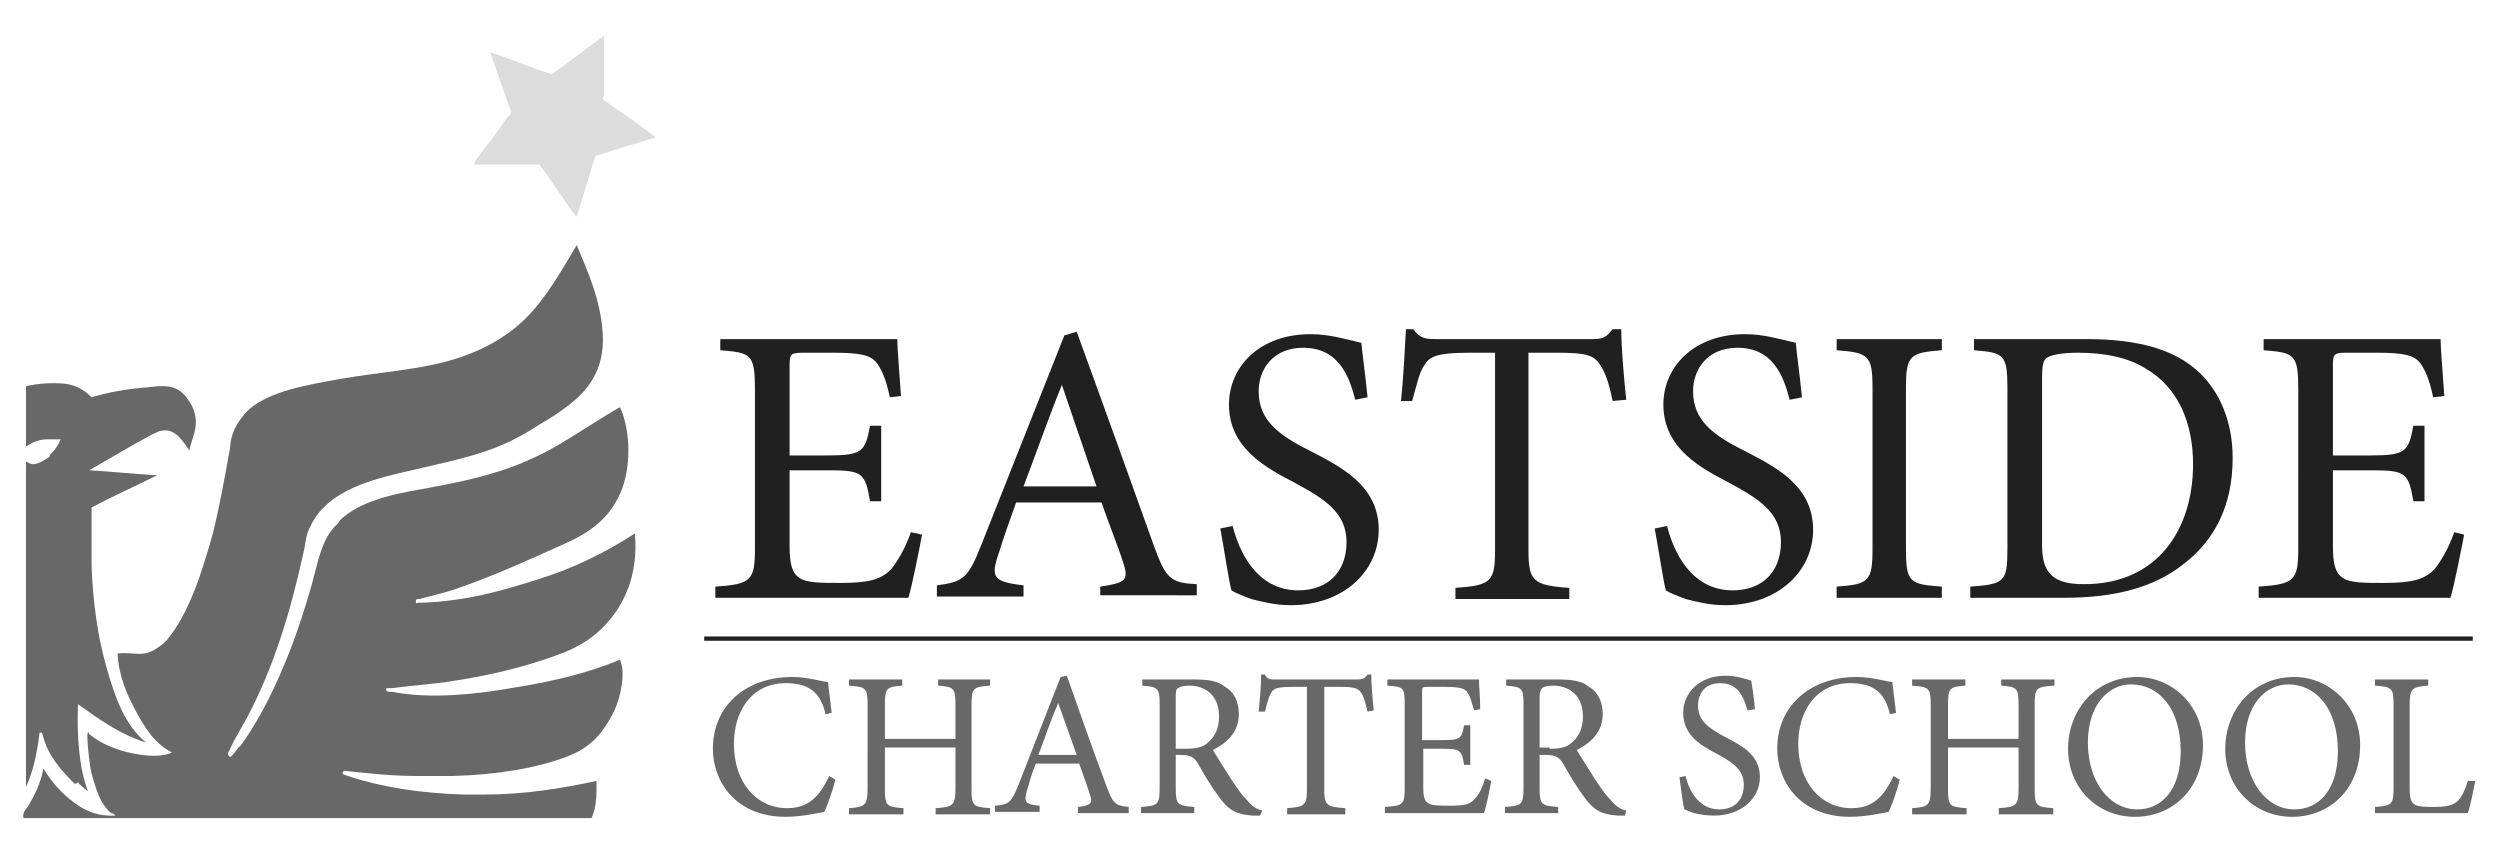
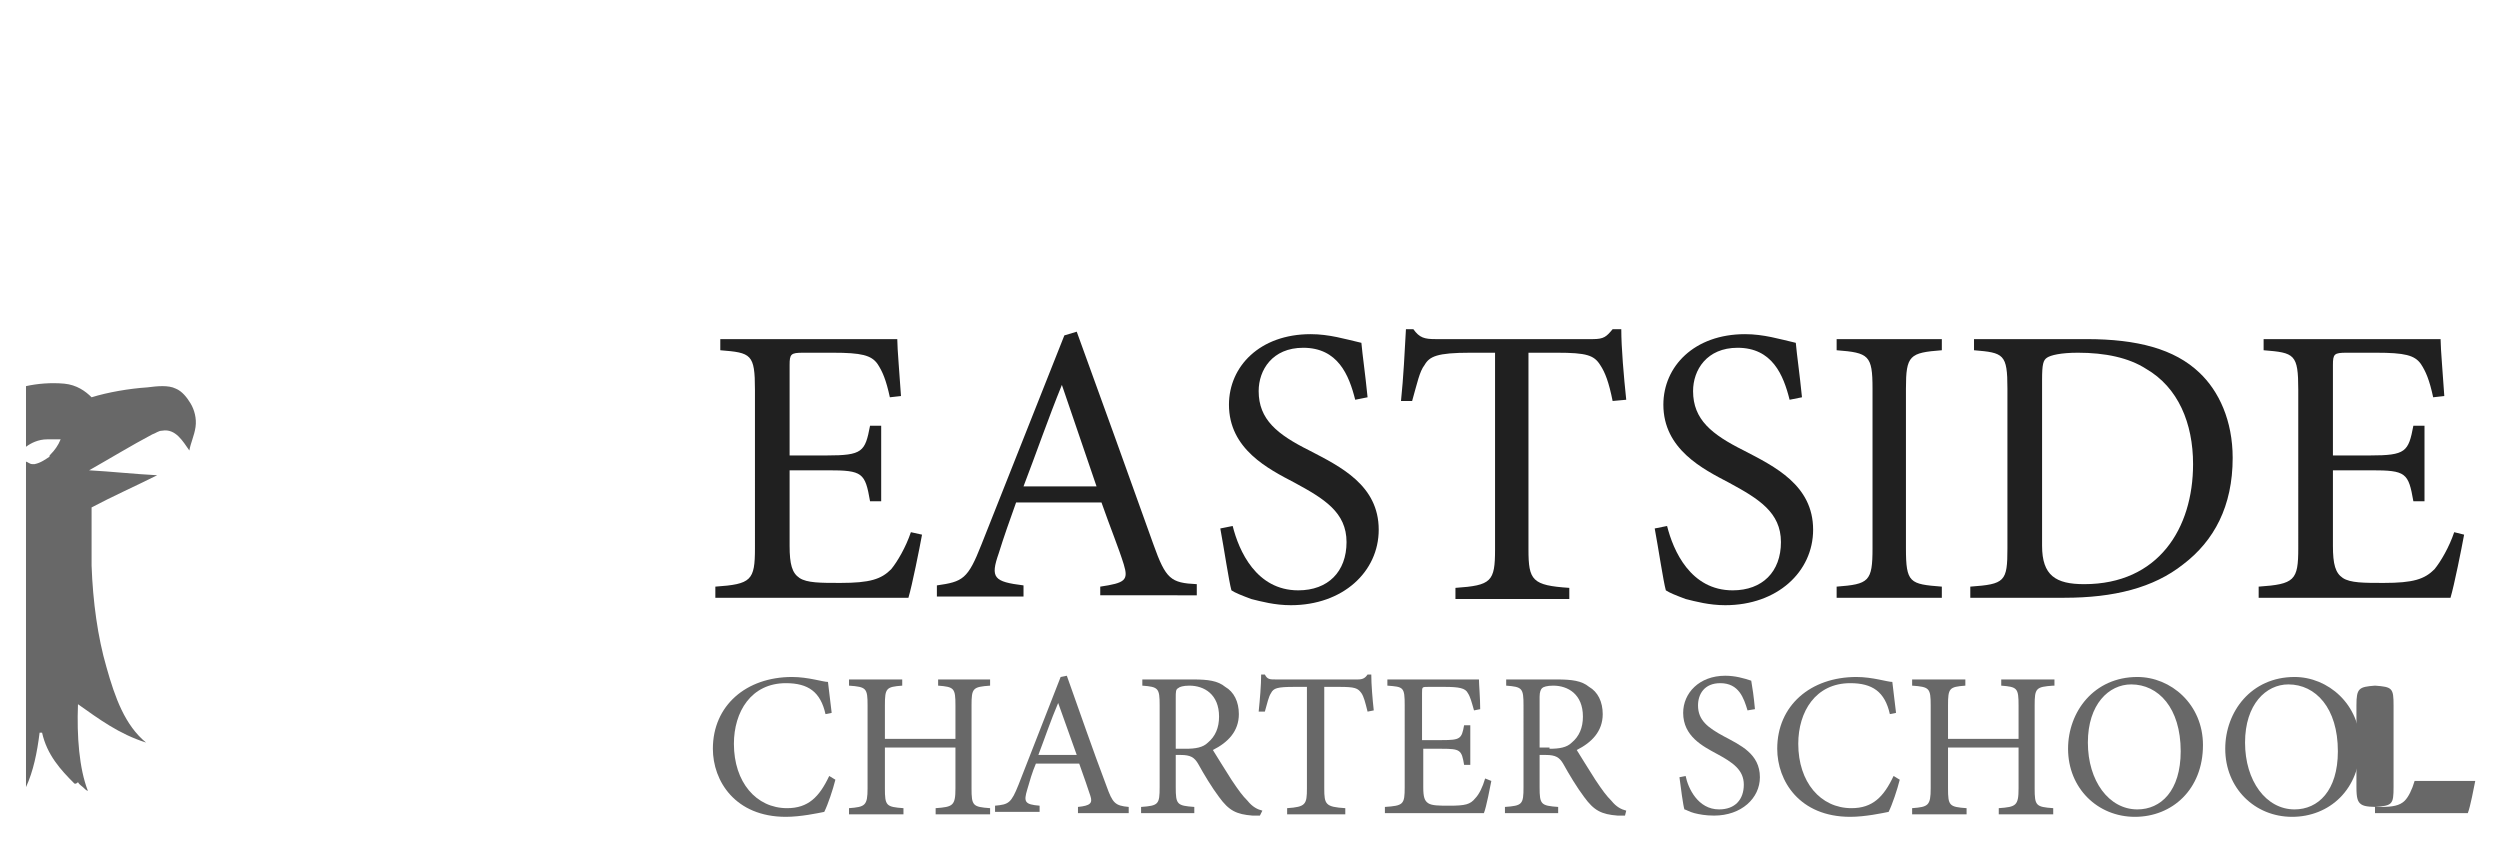
<svg xmlns="http://www.w3.org/2000/svg" version="1.1" id="Layer_1" x="0px" y="0px" viewBox="0 0 202 69.2" style="enable-background:new 0 0 202 69.2;" xml:space="preserve">
  <g>
    <g>
      <path style="fill:#202020;" d="M74.5,43.2c-0.2,1.1-0.8,4.1-1.1,5.1H57.8v-0.9c2.9-0.2,3.2-0.5,3.2-3.1V31.5c0-2.9-0.3-3-2.8-3.2    v-0.9h14.3c0,0.8,0.2,3,0.3,4.6l-0.9,0.1c-0.3-1.4-0.6-2.1-1-2.7c-0.5-0.7-1.3-0.9-3.6-0.9h-2.4c-1,0-1.1,0.1-1.1,1v7.3h3    c2.9,0,3.1-0.3,3.5-2.4h0.9v6.1h-0.9c-0.4-2.3-0.6-2.5-3.4-2.5h-3.1v6.1c0,1.5,0.2,2.2,0.8,2.6c0.6,0.4,1.7,0.4,3.3,0.4    c2.4,0,3.3-0.3,4.1-1.1c0.5-0.6,1.2-1.8,1.6-3L74.5,43.2z" />
      <path style="fill:#202020;" d="M88.9,48.3v-0.9c2-0.3,2.3-0.5,1.9-1.8c-0.4-1.3-1.1-3-1.8-5h-6.9c-0.5,1.4-1,2.8-1.4,4.1    c-0.7,2-0.4,2.3,2,2.6v0.9h-7v-0.9c2.1-0.3,2.5-0.5,3.6-3.3l6.7-16.9l1-0.3c2,5.5,4.2,11.6,6.2,17.2c1,2.8,1.4,3.1,3.5,3.2v0.9    H88.9z M85.8,31.1L85.8,31.1c-1.1,2.7-2.1,5.6-3.1,8.2h5.9L85.8,31.1z" />
      <path style="fill:#202020;" d="M109.5,32.3c-0.5-2-1.4-4.2-4.2-4.2c-2.5,0-3.6,1.8-3.6,3.5c0,2.3,1.5,3.5,4.1,4.8    c2.5,1.3,5.6,2.8,5.6,6.4c0,3.4-2.9,6.1-7.1,6.1c-1.3,0-2.4-0.3-3.2-0.5c-0.8-0.3-1.3-0.5-1.6-0.7c-0.2-0.7-0.6-3.4-0.9-5l1-0.2    c0.5,2,1.9,5.2,5.3,5.2c2.4,0,3.9-1.5,3.9-3.9c0-2.4-1.8-3.5-4.2-4.8c-2.1-1.1-5.3-2.7-5.3-6.3c0-3.1,2.5-5.7,6.6-5.7    c1.5,0,2.8,0.4,4.1,0.7c0.1,1.1,0.3,2.4,0.5,4.4L109.5,32.3z" />
      <path style="fill:#202020;" d="M130.3,32.4c-0.3-1.5-0.6-2.3-1-2.9c-0.5-0.8-1.1-1-3.5-1h-2.3v15.9c0,2.5,0.3,2.9,3.3,3.1v0.9    h-9.2v-0.9c2.9-0.2,3.2-0.5,3.2-3.1V28.5h-2c-2.7,0-3.3,0.3-3.7,1c-0.4,0.5-0.6,1.5-1,2.9h-0.9c0.2-1.9,0.3-4,0.4-5.8h0.6    c0.5,0.7,0.9,0.8,1.8,0.8h12.7c0.9,0,1.1-0.2,1.6-0.8h0.7c0,1.5,0.2,3.8,0.4,5.7L130.3,32.4z" />
      <path style="fill:#202020;" d="M144.6,32.3c-0.5-2-1.4-4.2-4.2-4.2c-2.5,0-3.6,1.8-3.6,3.5c0,2.3,1.5,3.5,4.1,4.8    c2.5,1.3,5.6,2.8,5.6,6.4c0,3.4-2.9,6.1-7.1,6.1c-1.3,0-2.4-0.3-3.2-0.5c-0.8-0.3-1.3-0.5-1.6-0.7c-0.2-0.7-0.6-3.4-0.9-5l1-0.2    c0.5,2,1.9,5.2,5.3,5.2c2.4,0,3.9-1.5,3.9-3.9c0-2.4-1.8-3.5-4.2-4.8c-2.1-1.1-5.3-2.7-5.3-6.3c0-3.1,2.5-5.7,6.6-5.7    c1.5,0,2.8,0.4,4.1,0.7c0.1,1.1,0.3,2.4,0.5,4.4L144.6,32.3z" />
      <path style="fill:#202020;" d="M148.4,48.3v-0.9c2.6-0.2,2.9-0.4,2.9-3.1V31.4c0-2.7-0.3-2.9-2.9-3.1v-0.9h8.5v0.9    c-2.6,0.2-2.9,0.4-2.9,3.1v12.9c0,2.8,0.3,2.9,2.9,3.1v0.9H148.4z" />
      <path style="fill:#202020;" d="M168.6,27.4c4.1,0,7.1,0.8,9.1,2.7c1.6,1.5,2.7,3.9,2.7,6.9c0,3.9-1.5,6.7-4,8.6    c-2.4,1.9-5.6,2.7-9.6,2.7h-7.6v-0.9c2.8-0.2,3-0.4,3-3.1V31.4c0-2.8-0.3-2.9-2.7-3.1v-0.9H168.6z M165,44.1    c0,2.4,1.1,3.1,3.4,3.1c6,0,8.8-4.5,8.8-9.7c0-3.3-1.2-6.2-3.8-7.7c-1.4-0.9-3.3-1.3-5.5-1.3c-1.4,0-2.2,0.2-2.5,0.4    c-0.3,0.2-0.4,0.5-0.4,1.8V44.1z" />
      <path style="fill:#202020;" d="M199.1,43.2c-0.2,1.1-0.8,4.1-1.1,5.1h-15.5v-0.9c2.9-0.2,3.2-0.5,3.2-3.1V31.5    c0-2.9-0.3-3-2.8-3.2v-0.9h14.3c0,0.8,0.2,3,0.3,4.6l-0.9,0.1c-0.3-1.4-0.6-2.1-1-2.7c-0.5-0.7-1.3-0.9-3.6-0.9h-2.4    c-1,0-1.1,0.1-1.1,1v7.3h3c2.9,0,3.1-0.3,3.5-2.4h0.9v6.1h-0.9c-0.4-2.3-0.6-2.5-3.4-2.5h-3.1v6.1c0,1.5,0.2,2.2,0.8,2.6    c0.6,0.4,1.7,0.4,3.3,0.4c2.4,0,3.3-0.3,4.1-1.1c0.5-0.6,1.2-1.8,1.6-3L199.1,43.2z" />
    </g>
    <g>
      <path style="fill:#686868;" d="M67.5,63c-0.2,0.8-0.6,2-0.9,2.6c-0.5,0.1-1.9,0.4-3.1,0.4c-4.1,0-5.9-2.9-5.9-5.5    c0-3.5,2.7-5.8,6.4-5.8c1.3,0,2.5,0.4,2.9,0.4c0.1,0.9,0.2,1.6,0.3,2.5l-0.5,0.1c-0.4-1.8-1.4-2.5-3.2-2.5c-2.8,0-4.2,2.3-4.2,4.9    c0,3.1,1.8,5.2,4.3,5.2c1.7,0,2.6-0.9,3.4-2.6L67.5,63z" />
      <path style="fill:#686868;" d="M80,55.4c-1.4,0.1-1.5,0.2-1.5,1.6v6.7c0,1.4,0.1,1.5,1.5,1.6v0.5h-4.4v-0.5    c1.4-0.1,1.6-0.2,1.6-1.6v-3.3h-5.7v3.3c0,1.4,0.1,1.5,1.5,1.6v0.5h-4.4v-0.5c1.3-0.1,1.5-0.2,1.5-1.6V57c0-1.4-0.1-1.5-1.5-1.6    v-0.5h4.3v0.5c-1.3,0.1-1.4,0.2-1.4,1.6v2.7h5.7V57c0-1.4-0.1-1.5-1.4-1.6v-0.5H80V55.4z" />
      <path style="fill:#686868;" d="M87.1,65.7v-0.5c1-0.1,1.2-0.3,1-0.9c-0.2-0.6-0.5-1.5-0.9-2.6h-3.5c-0.3,0.7-0.5,1.4-0.7,2.1    c-0.3,1-0.2,1.2,1,1.3v0.5h-3.6v-0.5c1.1-0.1,1.3-0.2,1.9-1.7l3.4-8.7l0.5-0.1c1,2.8,2.1,6,3.2,8.9c0.5,1.4,0.7,1.6,1.8,1.7v0.5    H87.1z M85.5,56.8L85.5,56.8c-0.6,1.4-1.1,2.9-1.6,4.2h3.1L85.5,56.8z" />
      <path style="fill:#686868;" d="M101.8,65.9c-0.2,0-0.4,0-0.6,0c-1.3-0.1-1.9-0.4-2.7-1.5c-0.6-0.8-1.2-1.8-1.7-2.7    c-0.3-0.5-0.6-0.7-1.4-0.7H95v2.6c0,1.4,0.1,1.5,1.5,1.6v0.5h-4.3v-0.5c1.4-0.1,1.5-0.2,1.5-1.6V57c0-1.4-0.1-1.5-1.4-1.6v-0.5    h4.1c1.2,0,2,0.1,2.6,0.6c0.7,0.4,1.1,1.2,1.1,2.2c0,1.4-0.9,2.3-2.1,2.9c0.3,0.5,1,1.6,1.5,2.4c0.6,0.9,0.9,1.3,1.3,1.7    c0.4,0.5,0.8,0.7,1.2,0.8L101.8,65.9z M95.8,60.5c0.8,0,1.4-0.1,1.8-0.5c0.6-0.5,0.9-1.2,0.9-2.1c0-1.8-1.2-2.5-2.4-2.5    c-0.5,0-0.8,0.1-0.9,0.2C95,55.7,95,55.9,95,56.4v4.1H95.8z" />
      <path style="fill:#686868;" d="M110.5,57.5c-0.2-0.8-0.3-1.2-0.5-1.5c-0.3-0.4-0.5-0.5-1.8-0.5h-1.2v8.2c0,1.3,0.1,1.5,1.7,1.6    v0.5H104v-0.5c1.5-0.1,1.6-0.3,1.6-1.6v-8.2h-1c-1.4,0-1.7,0.1-1.9,0.5c-0.2,0.3-0.3,0.8-0.5,1.5h-0.5c0.1-1,0.2-2.1,0.2-3h0.3    c0.2,0.4,0.4,0.4,0.9,0.4h6.6c0.4,0,0.6-0.1,0.8-0.4h0.3c0,0.8,0.1,2,0.2,2.9L110.5,57.5z" />
      <path style="fill:#686868;" d="M120.5,63.1c-0.1,0.5-0.4,2.1-0.6,2.6h-8v-0.5c1.5-0.1,1.6-0.2,1.6-1.6V57c0-1.5-0.1-1.5-1.4-1.6    v-0.5h7.4c0,0.4,0.1,1.5,0.1,2.4l-0.5,0.1c-0.2-0.7-0.3-1.1-0.5-1.4c-0.2-0.4-0.7-0.5-1.9-0.5h-1.3c-0.5,0-0.5,0-0.5,0.5v3.8h1.6    c1.5,0,1.6-0.1,1.8-1.2h0.5v3.2h-0.5c-0.2-1.2-0.3-1.3-1.8-1.3H115v3.1c0,0.8,0.1,1.1,0.4,1.3c0.3,0.2,0.9,0.2,1.7,0.2    c1.3,0,1.7-0.1,2.1-0.6c0.3-0.3,0.6-0.9,0.8-1.6L120.5,63.1z" />
      <path style="fill:#686868;" d="M131.3,65.9c-0.2,0-0.4,0-0.6,0c-1.3-0.1-1.9-0.4-2.7-1.5c-0.6-0.8-1.2-1.8-1.7-2.7    c-0.3-0.5-0.6-0.7-1.4-0.7h-0.5v2.6c0,1.4,0.1,1.5,1.5,1.6v0.5h-4.3v-0.5c1.4-0.1,1.5-0.2,1.5-1.6V57c0-1.4-0.1-1.5-1.4-1.6v-0.5    h4.1c1.2,0,2,0.1,2.6,0.6c0.7,0.4,1.1,1.2,1.1,2.2c0,1.4-0.9,2.3-2.1,2.9c0.3,0.5,1,1.6,1.5,2.4c0.6,0.9,0.9,1.3,1.3,1.7    c0.4,0.5,0.8,0.7,1.2,0.8L131.3,65.9z M125.2,60.5c0.8,0,1.4-0.1,1.8-0.5c0.6-0.5,0.9-1.2,0.9-2.1c0-1.8-1.2-2.5-2.4-2.5    c-0.5,0-0.8,0.1-0.9,0.2c-0.1,0.1-0.2,0.3-0.2,0.7v4.1H125.2z" />
      <path style="fill:#686868;" d="M141.2,57.4c-0.3-1-0.7-2.2-2.2-2.2c-1.3,0-1.8,0.9-1.8,1.8c0,1.2,0.8,1.8,2.1,2.5    c1.3,0.7,2.9,1.4,2.9,3.3c0,1.7-1.5,3.1-3.7,3.1c-0.7,0-1.2-0.1-1.6-0.2c-0.4-0.1-0.7-0.3-0.8-0.3c-0.1-0.3-0.3-1.8-0.4-2.6    l0.5-0.1c0.2,1,1,2.7,2.7,2.7c1.3,0,2-0.8,2-2c0-1.2-0.9-1.8-2.2-2.5c-1.1-0.6-2.7-1.4-2.7-3.3c0-1.6,1.3-3,3.4-3    c0.8,0,1.5,0.2,2.1,0.4c0.1,0.6,0.2,1.2,0.3,2.3L141.2,57.4z" />
      <path style="fill:#686868;" d="M153.5,63c-0.2,0.8-0.6,2-0.9,2.6c-0.5,0.1-1.9,0.4-3.1,0.4c-4.1,0-5.9-2.9-5.9-5.5    c0-3.5,2.7-5.8,6.4-5.8c1.3,0,2.5,0.4,2.9,0.4c0.1,0.9,0.2,1.6,0.3,2.5l-0.5,0.1c-0.4-1.8-1.4-2.5-3.2-2.5c-2.8,0-4.2,2.3-4.2,4.9    c0,3.1,1.8,5.2,4.3,5.2c1.7,0,2.6-0.9,3.4-2.6L153.5,63z" />
      <path style="fill:#686868;" d="M165.9,55.4c-1.4,0.1-1.5,0.2-1.5,1.6v6.7c0,1.4,0.1,1.5,1.5,1.6v0.5h-4.4v-0.5    c1.4-0.1,1.6-0.2,1.6-1.6v-3.3h-5.7v3.3c0,1.4,0.1,1.5,1.5,1.6v0.5h-4.4v-0.5c1.3-0.1,1.5-0.2,1.5-1.6V57c0-1.4-0.1-1.5-1.5-1.6    v-0.5h4.3v0.5c-1.3,0.1-1.4,0.2-1.4,1.6v2.7h5.7V57c0-1.4-0.1-1.5-1.4-1.6v-0.5h4.3V55.4z" />
      <path style="fill:#686868;" d="M178,60.2c0,3.6-2.5,5.8-5.5,5.8c-3,0-5.4-2.3-5.4-5.5c0-3,2.1-5.8,5.6-5.8    C175.4,54.7,178,56.9,178,60.2z M168.7,60c0,3.1,1.7,5.4,4,5.4c1.9,0,3.5-1.5,3.5-4.7c0-3.5-1.8-5.4-4-5.4    C170.4,55.3,168.7,56.9,168.7,60z" />
      <path style="fill:#686868;" d="M190.7,60.2c0,3.6-2.5,5.8-5.5,5.8c-3,0-5.4-2.3-5.4-5.5c0-3,2.1-5.8,5.6-5.8    C188.1,54.7,190.7,56.9,190.7,60.2z M181.4,60c0,3.1,1.7,5.4,4,5.4c1.9,0,3.5-1.5,3.5-4.7c0-3.5-1.8-5.4-4-5.4    C183.1,55.3,181.4,56.9,181.4,60z" />
-       <path style="fill:#686868;" d="M200,63.1c-0.1,0.5-0.4,2.1-0.6,2.6h-7.5v-0.5c1.4-0.1,1.5-0.2,1.5-1.6V57c0-1.4-0.1-1.5-1.5-1.6    v-0.5h4.3v0.5c-1.3,0.1-1.5,0.2-1.5,1.6v6.6c0,0.9,0.1,1.2,0.4,1.4c0.3,0.2,0.9,0.2,1.6,0.2c0.9,0,1.5-0.1,1.9-0.5    c0.3-0.3,0.6-0.9,0.8-1.6L200,63.1z" />
+       <path style="fill:#686868;" d="M200,63.1c-0.1,0.5-0.4,2.1-0.6,2.6h-7.5v-0.5c1.4-0.1,1.5-0.2,1.5-1.6V57c0-1.4-0.1-1.5-1.5-1.6    v-0.5v0.5c-1.3,0.1-1.5,0.2-1.5,1.6v6.6c0,0.9,0.1,1.2,0.4,1.4c0.3,0.2,0.9,0.2,1.6,0.2c0.9,0,1.5-0.1,1.9-0.5    c0.3-0.3,0.6-0.9,0.8-1.6L200,63.1z" />
    </g>
-     <line style="fill:#202020;stroke:#202020;stroke-width:0.345;stroke-miterlimit:10;" x1="56.9" y1="51.6" x2="199.8" y2="51.6" />
-     <path style="fill:#DCDCDC;" d="M48.8,8.1c1.4,1,2.8,1.9,4.2,3c-1.7,0.5-3.3,1-4.9,1.5c-0.5,1.6-1,3.3-1.5,4.9   c-0.1,0-0.1-0.2-0.2-0.2c-0.9-1.3-1.9-2.7-2.8-4c-0.2,0-0.5,0-0.7,0c-0.2,0-0.5,0-0.8,0c-0.3,0-0.5,0-0.8,0c-0.2,0-0.5,0-0.8,0   c-0.2,0-0.5,0-0.7,0c-0.2,0-0.5,0-0.8,0c-0.2,0-0.5,0-0.7,0c0-0.1,0.1-0.2,0.1-0.3c0.8-1.1,1.7-2.2,2.5-3.4   c0.1-0.1,0.4-0.4,0.4-0.5c0-0.1-0.1-0.4-0.2-0.6c-0.5-1.4-1-2.9-1.5-4.3C41.3,4.8,43,5.5,44.6,6c1.4-1,2.8-2.1,4.2-3.1   c0,0.1,0,0.2,0,0.3c0,0.2,0,0.5,0,0.8c0,0.3,0,0.5,0,0.8c0,0.2,0,0.5,0,0.7c0,0.3,0,0.5,0,0.8c0,0.2,0,0.5,0,0.8c0,0.2,0,0.5,0,0.7   C48.7,7.8,48.7,8.1,48.8,8.1z" />
    <path style="fill:#686868;" d="M15.4,32.6c0.3,0.5,0.5,1.2,0.4,1.9c-0.1,0.7-0.4,1.3-0.5,1.9c-0.5-0.7-1.1-1.8-2.2-1.6   c-0.3,0-0.5,0.2-0.8,0.3c-1.7,0.9-3.5,2-5.1,2.9c1.8,0.1,3.6,0.3,5.5,0.4c-1.8,0.9-3.6,1.7-5.3,2.6c0,1.5,0,3,0,4.5   c0,0.1,0,0.2,0,0.2c0.1,2.9,0.5,5.8,1.2,8.2c0.7,2.5,1.5,4.7,3.2,6.1c-2.2-0.7-3.8-1.9-5.5-3.1c-0.1,2.6,0.1,5.2,0.8,7   c-0.1,0-0.3-0.2-0.4-0.3c-0.1-0.1-0.3-0.2-0.4-0.4C6.1,63.4,6,63.3,6,63.3c-1.1-1.1-2.2-2.3-2.6-4.1c-0.1,0-0.1,0-0.2,0   c-0.2,1.6-0.5,3.1-1.1,4.4c0-8.7,0-17.5,0-26.3c0.1,0,0.3,0.2,0.5,0.2c0,0,0.2,0,0.2,0c0.5-0.1,0.9-0.4,1.2-0.6   C4,36.8,4,36.8,4.1,36.7c0.3-0.3,0.6-0.7,0.8-1.2c-0.2,0-0.3,0-0.5,0c-0.2,0-0.5,0-0.6,0c-0.7,0-1.3,0.3-1.7,0.6c0-1.6,0-3.3,0-4.9   C3,31,4.1,30.9,5.2,31c1,0.1,1.7,0.6,2.2,1.1c1.3-0.4,3-0.7,4.5-0.8c0.8-0.1,1.7-0.2,2.3,0.1C14.7,31.6,15.1,32.1,15.4,32.6z" />
-     <path style="fill:#686868;" d="M51.3,43.1c0.3,3.4-0.9,5.8-2.4,7.4c-0.1,0.1-0.2,0.2-0.3,0.3c-0.9,0.9-2.1,1.6-3.5,2.1   c-2.7,1-5.6,1.7-9,2.2c-1.4,0.2-2.9,0.3-4.4,0.5c0,0-0.2,0-0.3,0c-0.2,0-0.2,0-0.2,0.1c0,0.2,0.2,0.2,0.5,0.2   c3,0.6,6.8,0.2,9.6-0.3c3.2-0.5,6.2-1.2,8.8-2.3c0.1,0.3,0.2,0.6,0.2,1c0,0.1,0,0.3,0,0.4c-0.1,1.7-0.7,3-1.4,4   c-0.7,1.1-1.7,1.9-3,2.4c-2.6,1-5.8,1.5-9.3,1.6c-0.1,0-0.2,0-0.2,0c-0.3,0-0.6,0-0.8,0c-0.3,0-0.5,0-0.8,0c-0.3,0-0.6,0-0.9,0   c0,0-0.1,0-0.2,0c-2,0-3.8-0.2-5.7-0.4c-0.2,0-0.2-0.1-0.3,0.1c-0.1,0.2,0.2,0.2,0.4,0.3c2.7,0.9,5.9,1.4,9.4,1.5   c0.1,0,0.2,0,0.3,0c0.3,0,0.7,0,1,0c0.1,0,0.2,0,0.3,0c3.3,0,6.3-0.5,9.1-1.1c0,0.2,0,0.3,0,0.5c0,0.1,0,0.1,0,0.2   c0,0.9-0.1,1.6-0.4,2.3c-15.3,0-30.6,0-45.9,0c-0.1-0.5,0.2-0.7,0.4-1c0.5-0.9,1-1.8,1.2-3c0.4,0.6,0.8,1.2,1.3,1.7   c0.1,0.1,0.3,0.3,0.4,0.4c1,0.9,2.2,1.8,4.1,1.7c0-0.1-0.2-0.2-0.3-0.2c-0.7-0.5-1.1-1.5-1.4-2.5c-0.3-0.9-0.4-1.8-0.5-2.9   c0-0.3-0.1-0.9,0-1.1c0-0.1,0.1,0,0.1,0.1c0.8,0.7,1.8,1.1,2.8,1.4c1.1,0.3,2.8,0.6,3.9,0.1c-1.4-0.7-2.2-2-2.9-3.3   c-0.7-1.3-1.4-2.8-1.5-4.7c0.8-0.1,1.5,0.1,2.2,0c0.6-0.1,1.1-0.5,1.5-0.8c0.1-0.1,0.2-0.2,0.3-0.3c1.8-2.2,2.8-5.4,3.7-8.6   c0.5-2,0.9-4.2,1.3-6.4c0.1-0.4,0.1-0.9,0.2-1.3c0.2-0.8,0.6-1.4,1.1-2c0.1-0.1,0.2-0.2,0.3-0.3c1.7-1.5,4.7-2,7.5-2.5   c2.9-0.5,5.9-0.7,8.5-1.4c2.6-0.7,4.8-1.9,6.4-3.5c1.6-1.6,2.8-3.7,4.1-5.9c0.9,2.2,1.9,4.3,2.1,7.1c0.2,3.1-1.3,4.8-3.1,6.1   c-0.9,0.7-1.9,1.2-2.8,1.8c-1,0.6-2,1.1-3.1,1.5c-2.2,0.8-4.8,1.3-7.3,1.9c-3,0.7-6.1,1.7-7.3,4.3c-0.3,0.5-0.4,1.1-0.5,1.8   c-1.1,5.1-2.5,9.7-4.7,13.8c-0.5,0.9-1,1.7-1.4,2.6c-0.1,0.1-0.1,0.3,0,0.4c0.1,0.1,0.1,0.1,0.3-0.1c0.2-0.2,0.4-0.6,0.6-0.7   c1.7-2.3,3-5.1,4.1-7.9c0.6-1.6,1.2-3.4,1.7-5.2c0.5-1.8,0.8-3.7,2-4.8c0.1-0.1,0.2-0.2,0.3-0.4c1.4-1.3,3.5-1.9,5.6-2.3   c2.2-0.4,4.5-0.8,6.5-1.4c2.1-0.6,3.9-1.4,5.6-2.4c1.7-1,3.3-2.1,4.9-3c0.9,2,0.9,5,0,7c-0.9,2-2.4,3.1-4.4,4   c-2.9,1.3-5.7,2.6-8.9,3.7c-0.9,0.3-1.8,0.5-2.9,0.8c-0.2,0-0.3,0-0.3,0.2c0,0.1,0,0.2,0.2,0.1c0.1,0,0.2,0,0.2,0   c3.6-0.1,6.7-1,9.5-1.9C46.4,45.9,49,44.6,51.3,43.1z" />
  </g>
</svg>